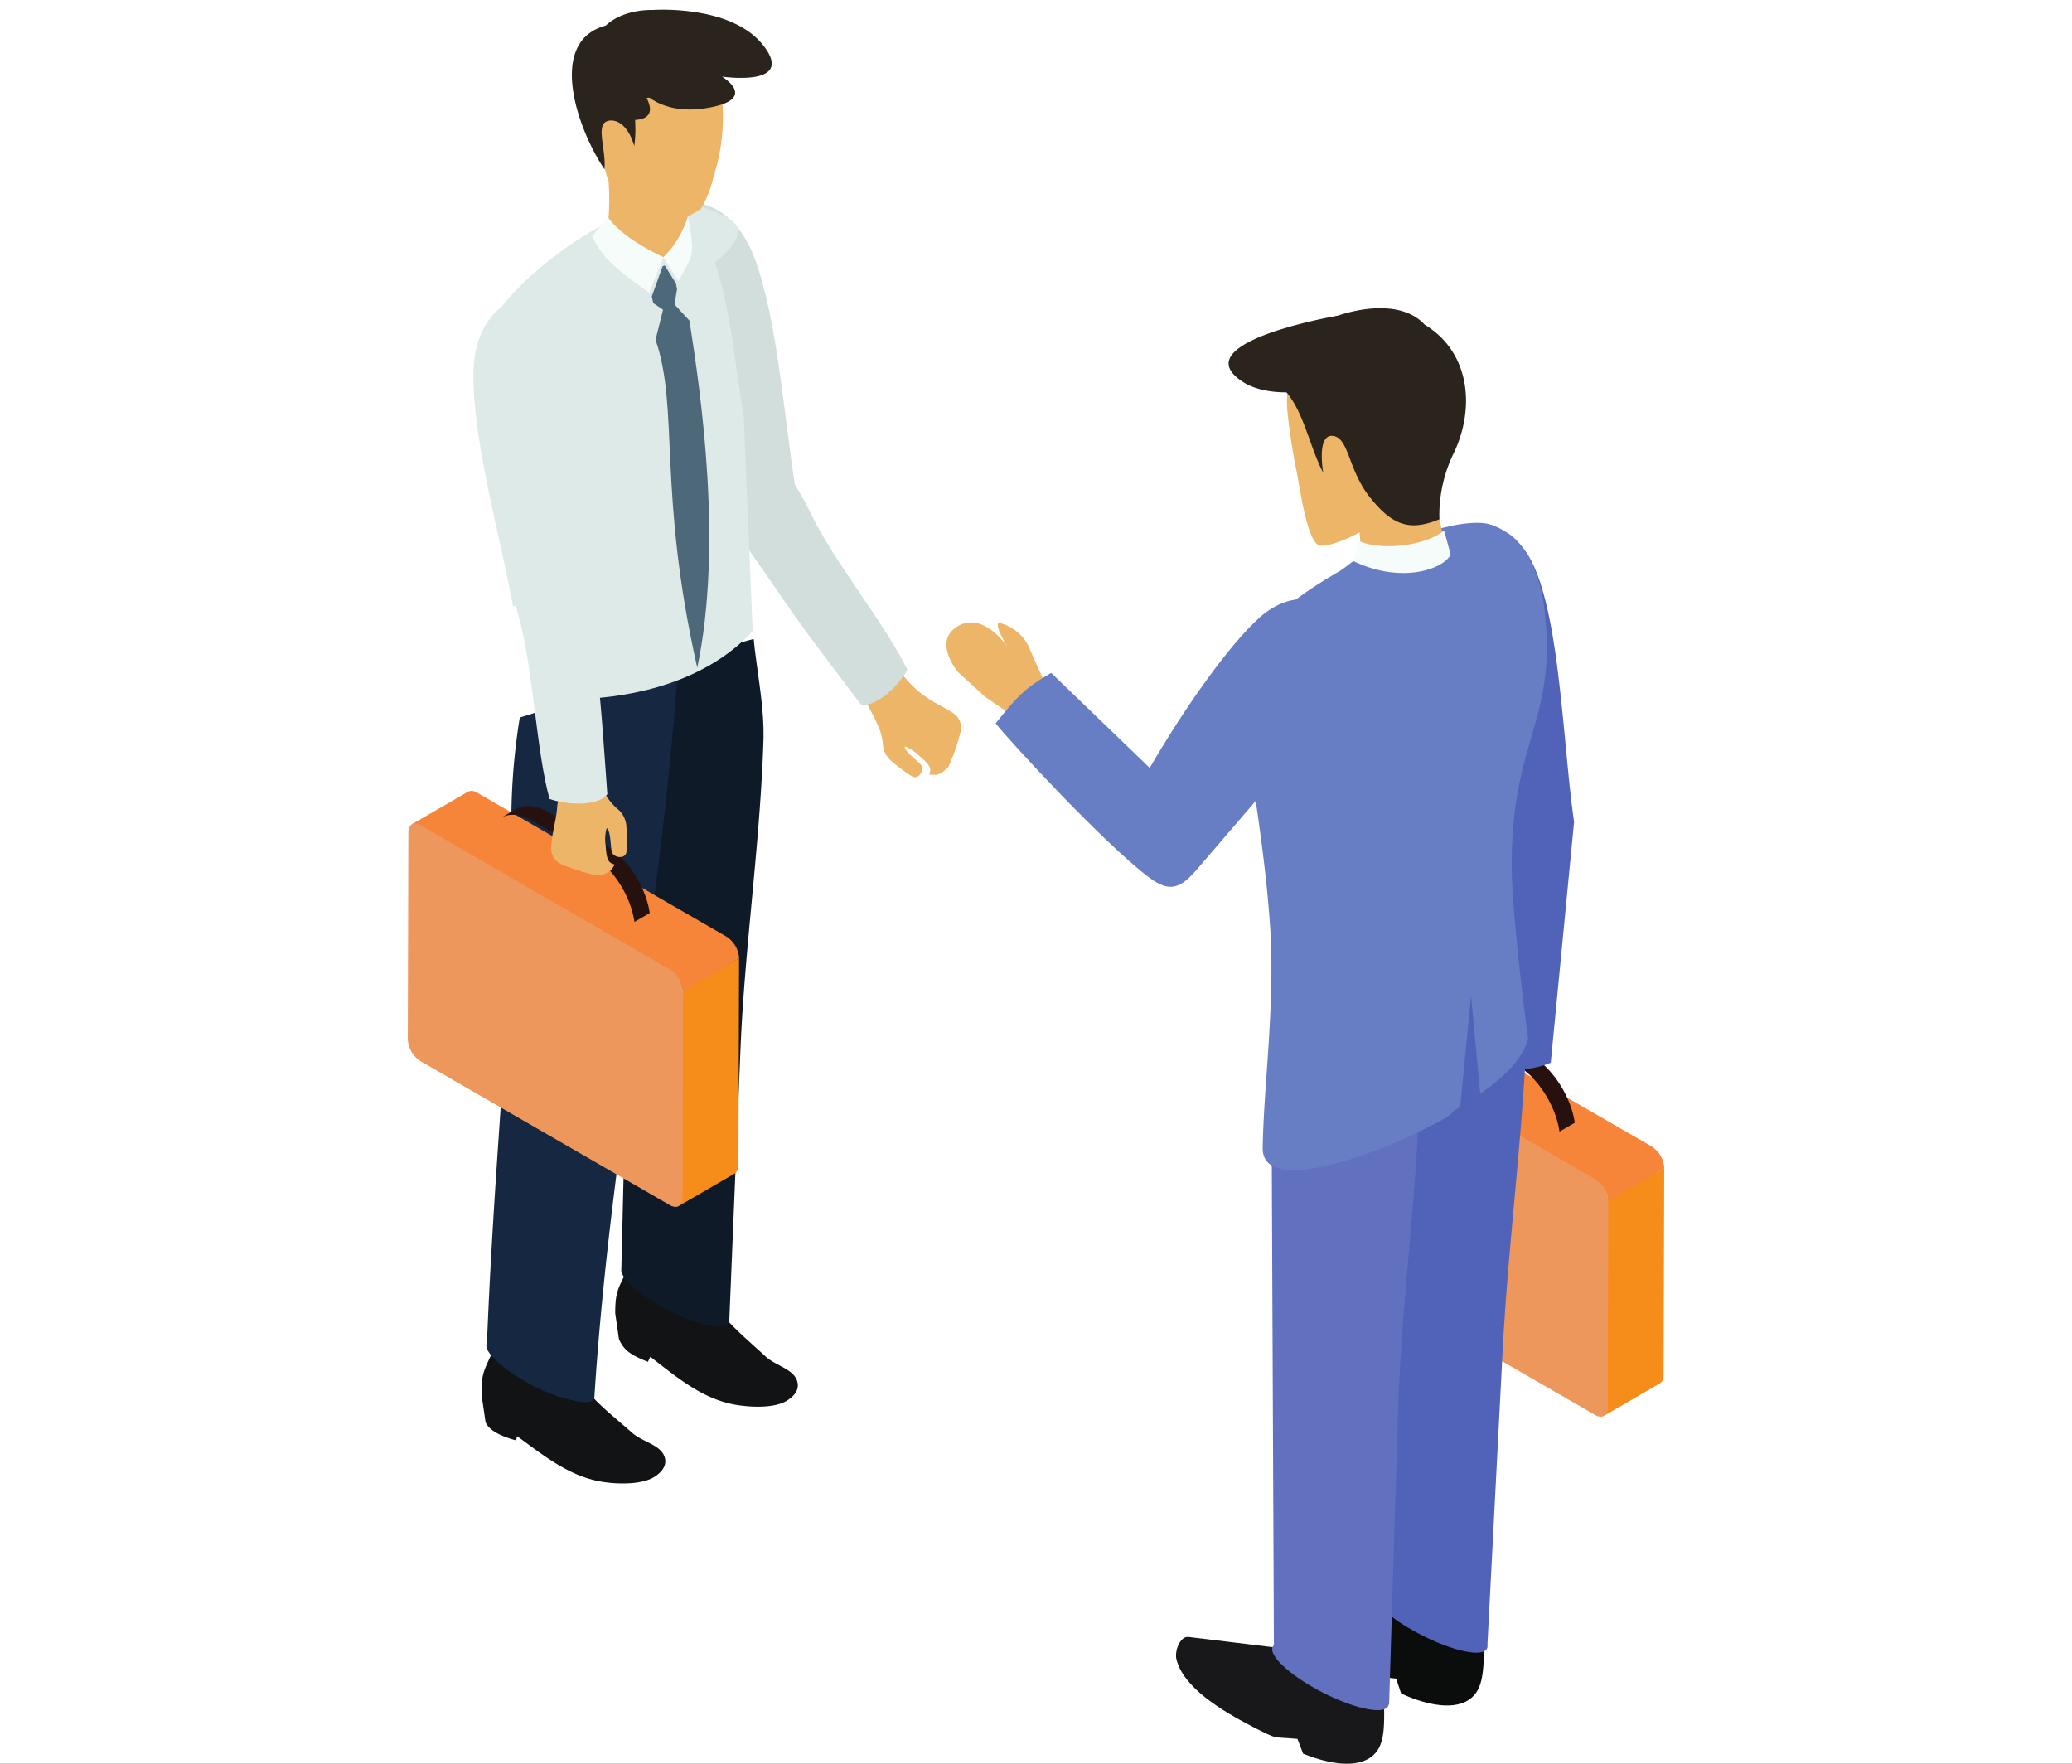
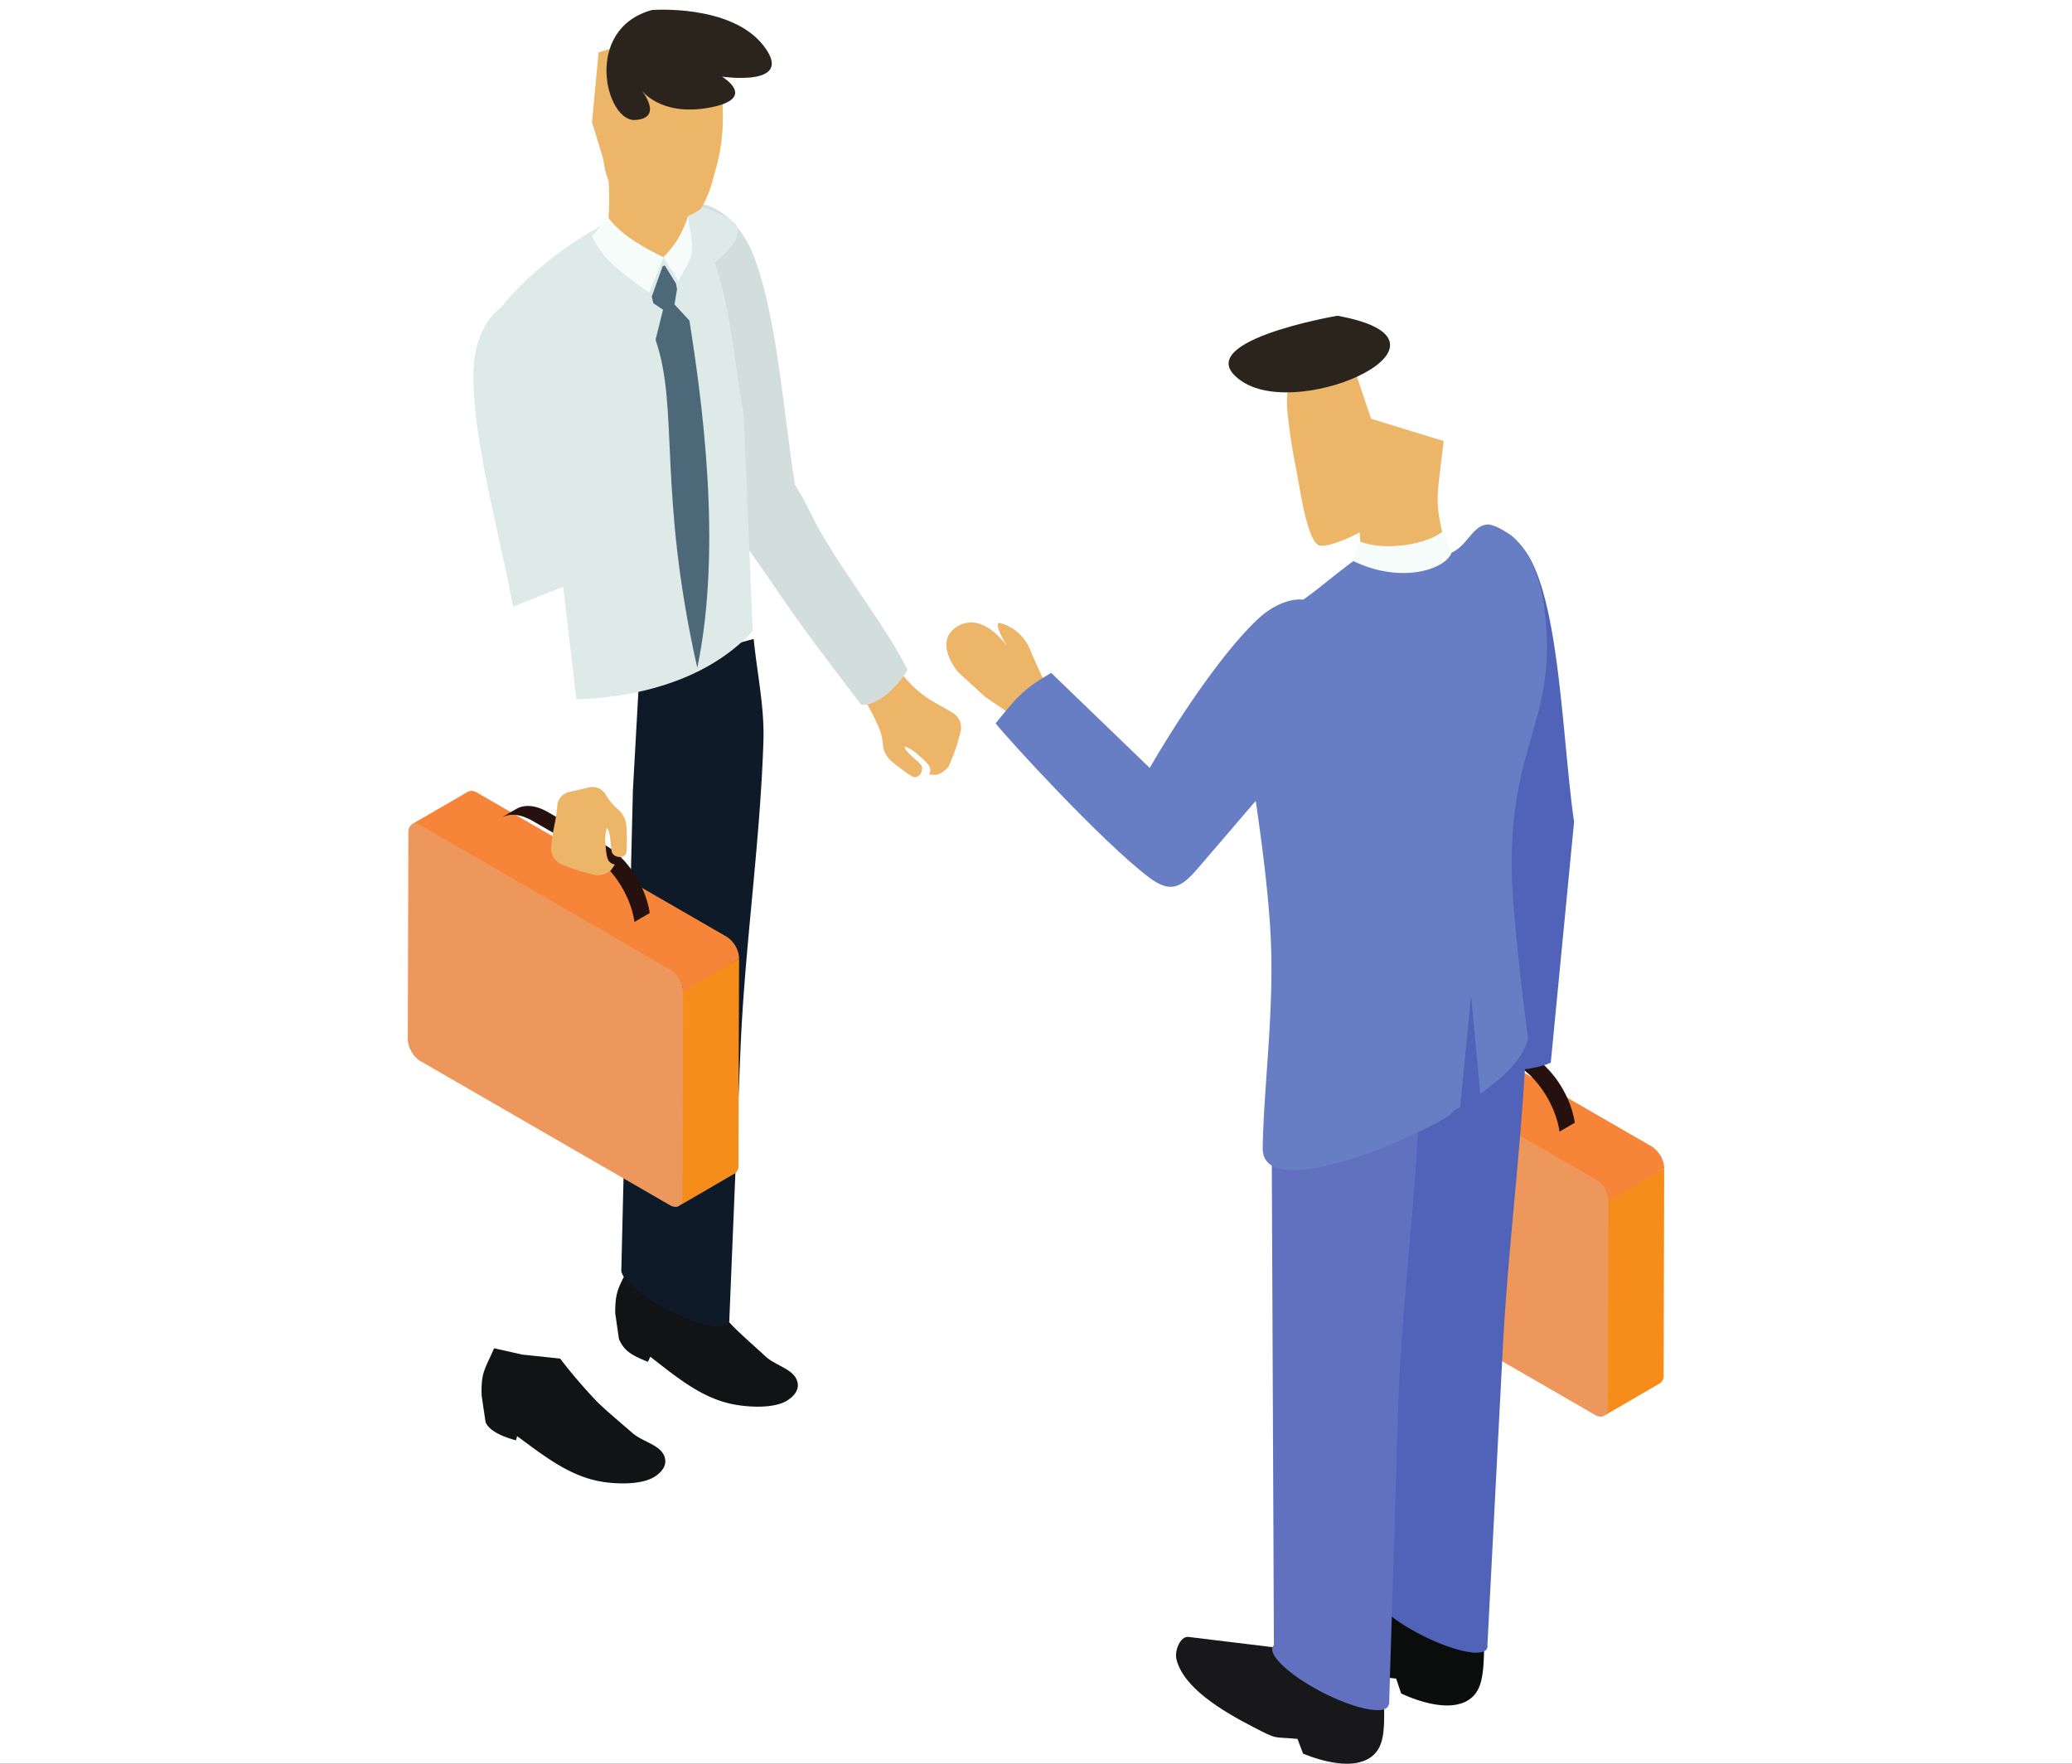
<svg xmlns="http://www.w3.org/2000/svg" width="188" height="160" viewBox="0 0 188 160">
  <rect x="0" y="0" width="188" height="160" fill="#333333" stroke="none" />
  <defs>
    <clipPath id="clip-アートボード_1">
      <rect width="188" height="160" />
    </clipPath>
  </defs>
  <g id="アートボード_1" data-name="アートボード – 1" clip-path="url(#clip-アートボード_1)">
    <rect width="188" height="160" fill="#fff" />
    <g id="img_service01" transform="translate(37 0.878)">
      <path id="パス_1" data-name="パス 1" d="M41.408,62.491C42.8,65.016,43,65.62,43.1,66.556a2.221,2.221,0,0,0,.8,1.626,16.8,16.8,0,0,0,1.81,1.346c.629.4,1.15-.513.884-.979-.172-.3-1.578-1.286-1.5-1.708a3.618,3.618,0,0,1,1.316.852c1.19.985,1.053,1.22.91,1.7.655.01.678.1,1.236-.263a2.51,2.51,0,0,0,.492-.432,17.5,17.5,0,0,0,1.09-3.12,1.568,1.568,0,0,0-.75-1.819c-1.293-.869-2.919-1.246-4.879-3.931Z" fill="#ecb567" fill-rule="evenodd" />
      <path id="パス_2" data-name="パス 2" d="M41.112,63.026c-3.262-4.32-5.067-6.583-7.907-10.79-1.241-1.838-4.077-5.721-5.283-7.757,1.406-1.4,2.774-3.449,3.57-3.814,1.4-.644,3.179,1.095,5.135,5.163,2,4.157,6.749,10,8.709,14.062C44.572,61.278,42.512,63.329,41.112,63.026Z" fill="#d1dedb" fill-rule="evenodd" />
      <path id="パス_3" data-name="パス 3" d="M22.88,20.53c-1.311,5.589,3.46,17.179,5.253,22.895l7.084.242c-1.058-6.308-1.628-15.474-3.773-21.182-.932-2.475-2.67-4.552-5.252-4.985C24.621,17.235,23.392,18.34,22.88,20.53Z" fill="#d1dedb" fill-rule="evenodd" />
      <path id="パス_4" data-name="パス 4" d="M58.75,63s-1.56-3.175-2.34-5.074a4.064,4.064,0,0,0-2.729-2.3s-.633-.1.724,2.176c0,0-2.154-3.249-4.493-1.878s0,4.155,0,4.155L52.4,62.352l3.235,2.2Z" fill="#ecb567" fill-rule="evenodd" />
      <path id="パス_5" data-name="パス 5" d="M26.085,115.274a47.325,47.325,0,0,0,3.17,3.9c.924.973,2.062,1.942,3.172,2.968.83.8,2.33,1.113,2.808,2.037.323.626.194,1.371-.842,2.011-1.1.678-3.195.616-4.637.369-3.028-.514-5.365-2.516-7.75-4.355l-.221.46c-1.508-.607-2.163-1.007-2.625-2.066l-.338-2.338c-.007-2.128.35-2.33,1.238-4.254l2.591.813Z" fill="#121314" fill-rule="evenodd" />
      <path id="パス_6" data-name="パス 6" d="M31.385,57.083c.3,3.082.983,6.151.884,9.246-.3,9.363-1.7,18.663-2.083,28.021l-1.012,24.512a.488.488,0,0,1-.238.458c-.836.486-3.6-.326-6.175-1.812-2.152-1.242-3.49-2.562-3.385-3.247L20.424,70.85l.609-10.964,4.519-1.223Z" fill="#0f1a29" fill-rule="evenodd" />
      <path id="パス_7" data-name="パス 7" d="M108.784,126.808l-.007-18.857L114,105.1l-.053,18.777a.8.8,0,0,1-.333.734l-5.078,2.951C108.741,127.44,108.783,127.169,108.784,126.808Z" fill="#f68c19" fill-rule="evenodd" />
      <path id="パス_8" data-name="パス 8" d="M84,93.657c0-.725.518-1.02,1.149-.656l22.638,13.07a2.526,2.526,0,0,1,1.141,1.978l-.053,18.775c0,.514-.257.81-.628.814a1.037,1.037,0,0,1-.521-.159L85.083,114.411a2.516,2.516,0,0,1-1.141-1.979Z" fill="#ee975d" fill-rule="evenodd" />
      <path id="パス_9" data-name="パス 9" d="M89.407,89.972l.007,0a.277.277,0,0,1,.058-.028.779.779,0,0,1,.59.03,1.449,1.449,0,0,1,.16.08l22.637,13.069a1.872,1.872,0,0,1,.345.269,2.481,2.481,0,0,1,.8,1.689v.02l-4.154,2.457-.924.545a2.535,2.535,0,0,0-1.143-1.978L85.142,93.053a.9.9,0,0,0-.853-.112C86.278,91.785,87.029,91.354,89.407,89.972Z" fill="#f6853a" fill-rule="evenodd" />
      <path id="パス_10" data-name="パス 10" d="M94.327,92.2c-.061-.019-.121-.037-.183-.051s-.111-.025-.166-.035c-.073-.013-.144-.024-.214-.033-.04,0-.08-.009-.119-.011-.09-.005-.181-.007-.268,0h-.049a2.564,2.564,0,0,0-.3.038l-.073.018a1.684,1.684,0,0,0-.221.064c-.022.007-.044.015-.067.024a1.894,1.894,0,0,0-.266.125l0,0,0,0,1.385-.8.023-.012a1.694,1.694,0,0,1,.2-.1c.012-.006.026-.01.038-.015l.069-.023c.036-.013.071-.028.108-.038s.075-.017.112-.026l.074-.017.042-.01a2.22,2.22,0,0,1,.244-.028s.009,0,.013,0a.437.437,0,0,0,.049,0c.068,0,.134,0,.206,0a.542.542,0,0,1,.062.006c.04,0,.079.007.12.011s.077.006.117.012.063.015.1.02c.055.01.111.023.167.036.031.008.062.011.093.021s.061.022.089.03c.089.026.179.057.27.093.036.013.069.02.1.036.018.007.039.02.057.028a4.692,4.692,0,0,1,.5.251l5.3,3.064a5.808,5.808,0,0,1,.705.48c.076.06.147.132.222.194.136.117.274.228.4.357l.042.044c.035.036.068.074.1.11.1.1.2.2.293.312.074.085.144.174.216.263.021.027.044.051.065.079s.032.036.047.056c.092.12.183.243.271.367.073.105.144.211.213.319a.111.111,0,0,0,.014.018.114.114,0,0,0,.008.015c.072.113.143.228.211.345s.13.228.191.343c.019.034.035.068.053.1s.022.044.034.066c.029.06.06.118.088.177.058.117.111.234.162.354.042.094.08.19.118.285l.016.042c0,.013.011.025.017.037.047.128.094.256.137.385s.088.275.126.412c0,.011,0,.021.007.031s.008.033.013.051c.034.127.067.256.093.382.034.158.063.318.085.473l-1.385.806a7.2,7.2,0,0,0-.178-.856c-.005-.017-.008-.035-.012-.051a8.963,8.963,0,0,0-.288-.866l-.015-.04c-.11-.275-.234-.549-.369-.817-.012-.022-.023-.043-.034-.065-.142-.275-.3-.546-.464-.806l-.014-.021c-.166-.257-.343-.5-.53-.742l-.065-.079q-.243-.3-.507-.574c-.035-.036-.068-.075-.1-.11-.144-.144-.3-.271-.447-.4-.074-.063-.146-.136-.223-.2a5.97,5.97,0,0,0-.7-.481l-5.307-3.063a4.875,4.875,0,0,0-.5-.251l-.161-.063C94.506,92.26,94.416,92.229,94.327,92.2Z" fill="#26110f" fill-rule="evenodd" />
      <path id="パス_11" data-name="パス 11" d="M93.863,144.231l3.82,2.923c-.045,3.516-.037,5.247-1.4,6.162-1.657,1.115-4.457.215-6.149-.559L89.68,151.4c-1.625-.226-1.262.259-3.022-.716-2.946-1.636-7.277-4.161-7.854-7.083-.148-.749.428-2.1,1.18-1.968l8.543,1.479Z" fill="#0b0c0c" fill-rule="evenodd" />
      <path id="パス_12" data-name="パス 12" d="M100.629,81.823c.313,3.28,1.046,6.545.942,9.838-.32,9.966-1.7,19.866-2.219,29.82l-1.393,26.884,0,.013a.486.486,0,0,1-.254.516c-.9.525-3.883-.35-6.659-1.955a14.412,14.412,0,0,1-2.719-1.959q-.5-.331-1.02-.695l1.662-47.813.648-11.666Z" fill="#5063b8" fill-rule="evenodd" />
-       <path id="パス_13" data-name="パス 13" d="M84.291,51.08c-5.976,3.45-9.246,7.161-7.307,8.288s8.356-.757,14.33-4.206,9.249-7.161,7.308-8.288S90.268,47.631,84.291,51.08Z" fill="#687ec4" fill-rule="evenodd" />
      <path id="パス_14" data-name="パス 14" d="M99.687,47.732c4.806,1.543,4.9,17.581,6.135,25.947l-2.115,21.847c-1.805.829-5.76,1.036-7.1-.175L97.933,73.5,95.219,60.9C94.635,52.769,97.273,46.708,99.687,47.732Z" fill="#5063b8" fill-rule="evenodd" />
      <path id="パス_15" data-name="パス 15" d="M84.6,149.537l3.942,2.757c.1,3.517.184,5.245-1.138,6.218-1.609,1.183-4.443.4-6.167-.3l-.514-1.341c-2.316-.224-1.681.13-4.039-1.092-2.851-1.476-6.319-3.559-6.944-6.143-.18-.742.338-2.108,1.1-2.016l8.384,1.02Z" fill="#18181a" fill-rule="evenodd" />
      <path id="パス_16" data-name="パス 16" d="M93.988,39.135c-.77,6.5-.876,5.149.7,11.7l-8.448,3.953c.718-9.217-.278-10.124-2.868-18.912Z" fill="#ecb567" fill-rule="evenodd" />
      <path id="パス_17" data-name="パス 17" d="M80.733,31.463a9.386,9.386,0,0,0-.93,4.882,53.725,53.725,0,0,0,.852,5.581c.259,1.32.922,6.183,2,6.66.766.338,4.576-1.238,5.835-2.77.914-1.113-.111-3.9.306-4.549l-3.254-9.689Z" fill="#ecb567" fill-rule="evenodd" />
-       <path id="パス_18" data-name="パス 18" d="M92.264,28.573c4.053,2.449,4.59,7.386,2.727,11.472A12.965,12.965,0,0,0,93.6,46.227c-2.677,1.1-4.243.59-6.3-1.989s-1.878-5.528-3.464-5.577c-.649-.02-1.157.831-.776,3.341C81.81,39.63,81.29,36.375,79.54,34.5a4.958,4.958,0,0,1-1.364-3.189c1.468-.263,2.487-1.93,4.173-2.738C85.755,26.934,90.144,26.265,92.264,28.573Z" fill="#2a241d" fill-rule="evenodd" />
      <path id="パス_19" data-name="パス 19" d="M90.821,87.613c.338,3.28,1.1,6.545,1.015,9.838-.242,9.967-1.688,19.861-1.99,29.82l-.806,26.483-.038-.02a.477.477,0,0,1-.257.374c-.9.525-3.883-.349-6.659-1.953-2.661-1.536-4.168-3.182-3.5-3.778l-.206-47.166L79.825,90.6Z" fill="#6171c0" fill-rule="evenodd" />
      <path id="パス_20" data-name="パス 20" d="M94.025,47.238c-1.531,1.327-5.449,1.9-7.65,1l-.7,2.089c2.075,2.876,9.145,2.7,8.973-.828Z" fill="#f6fcfa" fill-rule="evenodd" />
      <path id="パス_21" data-name="パス 21" d="M94.7,49.264c1.56-.72,1.94-2.636,3.448-2.559a4.639,4.639,0,0,1,1.438.647c1.789.944,3.133,3.8,3.524,6.856,1.365,10.671-3.449,12.142-2.9,25.216.1,2.429.8,9.31,1.44,13.868-.4,1.89-2.326,3.638-4.342,5.05l-.834-8.923-.984,10.109c-.16.1-.318.194-.472.287-.5.3.544.233-4.675,2.628-3.544,1.627-12.849,5.014-12.774.793.1-5.916,1.152-13.037.663-20.206C77.51,72.514,75,62.549,75.948,60.248a12.714,12.714,0,0,1,4.427-6.1c2.4-1.664,3.137-2.436,5.424-4.127C90.261,52.168,94.225,50.7,94.7,49.264Z" fill="#687ec4" fill-rule="evenodd" />
      <path id="パス_22" data-name="パス 22" d="M77.319,55.111c-2.836,2.537-6.913,8.341-10,13.674l-8.943-8.623c-2.615,1.519-3.218,2.344-5.037,4.578,1.039,1.356,9.729,10.827,13.912,13.976,1.909,1.438,2.881.992,4.416-.8L81.577,66.37c4.094-6.053,2.988-10.831.861-12.39C80.869,52.832,78.592,53.972,77.319,55.111Z" fill="#687ec4" fill-rule="evenodd" />
      <path id="パス_23" data-name="パス 23" d="M16.972,19.915C10.581,23.6,5.435,29.593,7.508,30.8s8.936-.808,15.325-4.5,8.4-6.127,6.328-7.332S23.362,16.226,16.972,19.915Z" fill="#deeae7" fill-rule="evenodd" />
      <path id="パス_24" data-name="パス 24" d="M18.049,13.879a23.905,23.905,0,0,1-.037,6.854l4.537,1.883.646-.159,1.972-.354c.114-1.752.226-3.469.4-5.215Z" fill="#ecb567" fill-rule="evenodd" />
      <path id="パス_25" data-name="パス 25" d="M13.825,122.37a47.427,47.427,0,0,0,3.267,3.825c.947.95,2.108,1.888,3.246,2.886.849.779,2.357,1.056,2.857,1.968.338.617.229,1.365-.791,2.03-1.084.706-3.178.7-4.626.486-3.041-.44-5.427-2.383-7.857-4.159-.055.194-.049.184-.1.379-1.026-.27-2.413-.792-2.764-1.65L6.7,125.716c-.061-2.127.291-2.339,1.131-4.284l2.555.575Z" fill="#121314" fill-rule="evenodd" />
-       <path id="パス_26" data-name="パス 26" d="M10.161,64.214a58.793,58.793,0,0,0-.583,14.106A67.979,67.979,0,0,1,9.213,87.3c-.617,11.053-1.542,21.431-2.03,33.659-.356.628,1.018,2.057,3.334,3.394a14.678,14.678,0,0,0,5.1,1.933c.858.087,1.015.014,1.3-.242.8-12.458,2.436-23.789,4.037-35.191,1.409-10.037,2.791-20.13,3.549-31.092Z" fill="#162741" fill-rule="evenodd" />
      <path id="パス_27" data-name="パス 27" d="M25.4,18.967c3.648,2.756,4.137,13.1,5.072,17.7l.823,19.707c-4.146,4.522-10.654,6.037-16,6.184l-4.25-36.409,6.579-6.136,5.442,2.618L24.2,21.584Z" fill="#deeae7" fill-rule="evenodd" />
      <path id="パス_28" data-name="パス 28" d="M18.161,18.832c1.129,1.609,3.59,2.938,5.041,3.625l-1.294,3.217c-3.6-2.516-4.362-3.451-5.184-5.121Z" fill="#f6fcfa" fill-rule="evenodd" />
      <path id="パス_29" data-name="パス 29" d="M25.413,18.784a8.792,8.792,0,0,1-2.221,3.667c.547.93.811,1.237,1.36,2.167,1.177-2.125,1.43-2.267,1.116-4.365Z" fill="#f6fcfa" fill-rule="evenodd" />
      <path id="パス_30" data-name="パス 30" d="M28.574,8.922a17.517,17.517,0,0,1-.827,6.214,9.954,9.954,0,0,1-1.148,2.92,5.722,5.722,0,0,1-2.376,1.032c-1.108-.166-3.477-1.7-4.329-2.221-1.8-1.1-1.793-1.247-2.2-3.47l-.978-3.175.594-6.349c3.769-1.174,7.088-1.96,8.873-1.3S28.7,4.251,28.574,8.922Z" fill="#ecb567" fill-rule="evenodd" />
-       <path id="パス_31" data-name="パス 31" d="M17.968,1.44c-5.394,1.44-2.558,9.45-.114,13.052.122-1.851-.725-3.789.1-4.31.455-.29,1.863-.283,2.6,2.192.252-2.121-.1-2.29.188-4.277.477.248,8.4-1.679,8.683-4.322a19.952,19.952,0,0,1-2.21-1.888C24.6-.571,19.967-.467,17.968,1.44Z" fill="#2a241d" fill-rule="evenodd" />
      <path id="パス_32" data-name="パス 32" d="M23.126,23.273l-.987,2.747.132.6.889.6-.68,2.729c2.161,6.225.174,13.722,3.786,29.752,2.322-11.064.364-24.638-.708-31.489L24.2,26.738l.231-1.385-.1-.514-1.013-1.633Z" fill="#4d6879" fill-rule="evenodd" />
      <path id="パス_33" data-name="パス 33" d="M13.358,28.216c3.119,4.819,2.539,17.339,2.78,23.324L9.55,54.159c-1.131-6.3-3.689-15.115-3.595-21.213C6,30.3,6.934,27.759,9.218,26.48,10.607,25.7,12.136,26.328,13.358,28.216Z" fill="#deeae7" fill-rule="evenodd" />
      <path id="パス_34" data-name="パス 34" d="M84.341,27.767s-14.065,2.4-8.606,5.979S96.978,30.031,84.341,27.767Z" fill="#2a241d" fill-rule="evenodd" />
      <path id="パス_35" data-name="パス 35" d="M24.842,107.778l-.008-18.857,5.224-2.852L30,104.845a.8.8,0,0,1-.333.734l-5.078,2.951C24.8,108.41,24.841,108.138,24.842,107.778Z" fill="#f68c19" fill-rule="evenodd" />
      <path id="パス_36" data-name="パス 36" d="M.053,74.627c0-.725.518-1.019,1.149-.656L23.84,87.041a2.52,2.52,0,0,1,1.141,1.977l-.053,18.776c0,.514-.257.809-.628.813a1.039,1.039,0,0,1-.521-.159L1.141,95.38A2.512,2.512,0,0,1,0,93.4Z" fill="#ee975d" fill-rule="evenodd" />
      <path id="パス_37" data-name="パス 37" d="M5.464,70.942s0,0,.007,0a.327.327,0,0,1,.058-.029.787.787,0,0,1,.59.03,1.309,1.309,0,0,1,.161.081L28.917,84.091a1.867,1.867,0,0,1,.345.269,2.478,2.478,0,0,1,.8,1.688v.021L25.9,88.525l-.924.545a2.533,2.533,0,0,0-1.143-1.977L1.2,74.024a.9.9,0,0,0-.853-.113C2.336,72.755,3.087,72.324,5.464,70.942Z" fill="#f6853a" fill-rule="evenodd" />
      <path id="パス_38" data-name="パス 38" d="M10.384,73.173c-.061-.018-.122-.036-.183-.051s-.111-.024-.166-.036c-.073-.013-.144-.024-.214-.032-.04,0-.08-.009-.119-.011-.09-.006-.181-.007-.268-.005H9.386a2.765,2.765,0,0,0-.3.039l-.073.017a1.715,1.715,0,0,0-.221.064c-.022.007-.044.015-.067.024a1.976,1.976,0,0,0-.266.125l0,0,0,0,1.386-.8.023-.012a1.858,1.858,0,0,1,.2-.1c.012-.006.026-.009.038-.015l.069-.023c.036-.013.071-.027.108-.038s.075-.017.112-.026.049-.012.074-.016l.042-.01a2.438,2.438,0,0,1,.244-.028h.062c.068,0,.135-.005.206,0a.549.549,0,0,1,.063.007c.04,0,.079.007.12.01s.077.006.117.012.063.015.1.021c.055.01.111.022.167.035.031.008.062.011.093.021s.061.022.089.03c.088.026.179.057.27.093.036.014.069.021.1.036.018.007.039.021.057.028a4.777,4.777,0,0,1,.5.251l5.305,3.064a6.093,6.093,0,0,1,.7.48c.076.06.148.132.222.2.136.117.274.227.405.357l.042.045c.036.035.068.073.1.109.1.1.2.2.293.312.074.086.144.174.215.263.022.027.044.051.065.08s.032.036.047.055c.093.121.183.244.272.368.073.1.143.211.213.318l.013.019.009.014q.108.171.211.346c.066.113.13.227.191.343.019.035.035.068.053.1s.022.043.034.065c.029.06.061.119.088.177.057.118.111.235.162.354.042.094.079.19.117.285l.017.042.017.038c.048.128.094.255.137.384s.089.275.126.413l.008.03c.005.016.008.034.013.05.034.128.067.256.093.383.034.158.063.318.085.474l-1.385.805a7.346,7.346,0,0,0-.179-.856c0-.017-.008-.034-.011-.051a9.037,9.037,0,0,0-.288-.866l-.016-.04c-.108-.275-.233-.549-.368-.816-.012-.022-.023-.044-.034-.066-.142-.275-.3-.545-.464-.806l-.014-.021c-.166-.257-.343-.5-.53-.741-.021-.027-.043-.053-.065-.079q-.243-.3-.507-.573c-.035-.036-.068-.076-.1-.111-.144-.144-.3-.272-.447-.4-.075-.063-.147-.137-.223-.2a6.063,6.063,0,0,0-.7-.479l-5.307-3.064a5.138,5.138,0,0,0-.5-.251l-.161-.062C10.563,73.23,10.474,73.2,10.384,73.173Z" fill="#26110f" fill-rule="evenodd" />
      <path id="パス_39" data-name="パス 39" d="M16.471,70.547a1.361,1.361,0,0,1,1.48.656A5.232,5.232,0,0,0,19,72.479a2.217,2.217,0,0,1,.836,1.607,16.886,16.886,0,0,1,.011,2.255c-.046.747-1.093.623-1.313.132-.142-.317-.1-2.033-.487-2.22a3.633,3.633,0,0,0-.093,1.564c.088,1.543.358,1.572.833,1.743-.38.534-.32.6-.944.841a2.512,2.512,0,0,1-.639.14,17.386,17.386,0,0,1-3.159-.971,1.567,1.567,0,0,1-1.021-1.681c.051-1.211.462-2.409.536-3.62a1.381,1.381,0,0,1,1.044-1.289Z" fill="#ecb567" fill-rule="evenodd" />
      <path id="パス_40" data-name="パス 40" d="M22.157.03S29.333-.535,32.28,3.267s-3.771,2.806-3.771,2.806,3.34,1.988-1.155,2.815-6.185-1.629-6.185-1.629,2.134,2.574-.54,2.749S15.866,1.751,22.157.03Z" fill="#2a241d" fill-rule="evenodd" />
-       <path id="パス_41" data-name="パス 41" d="M18.107,71.166c-.4-5.4-.539-8.288-1.183-13.324-.28-2.2-.712-6.989-1.151-9.315-1.981-.125-4.36-.759-5.2-.508-1.478.442-1.666,2.921-.45,7.268,1.242,4.443,1.529,11.965,2.74,16.312C14.354,72.137,17.255,72.317,18.107,71.166Z" fill="#deeae7" fill-rule="evenodd" />
    </g>
  </g>
</svg>